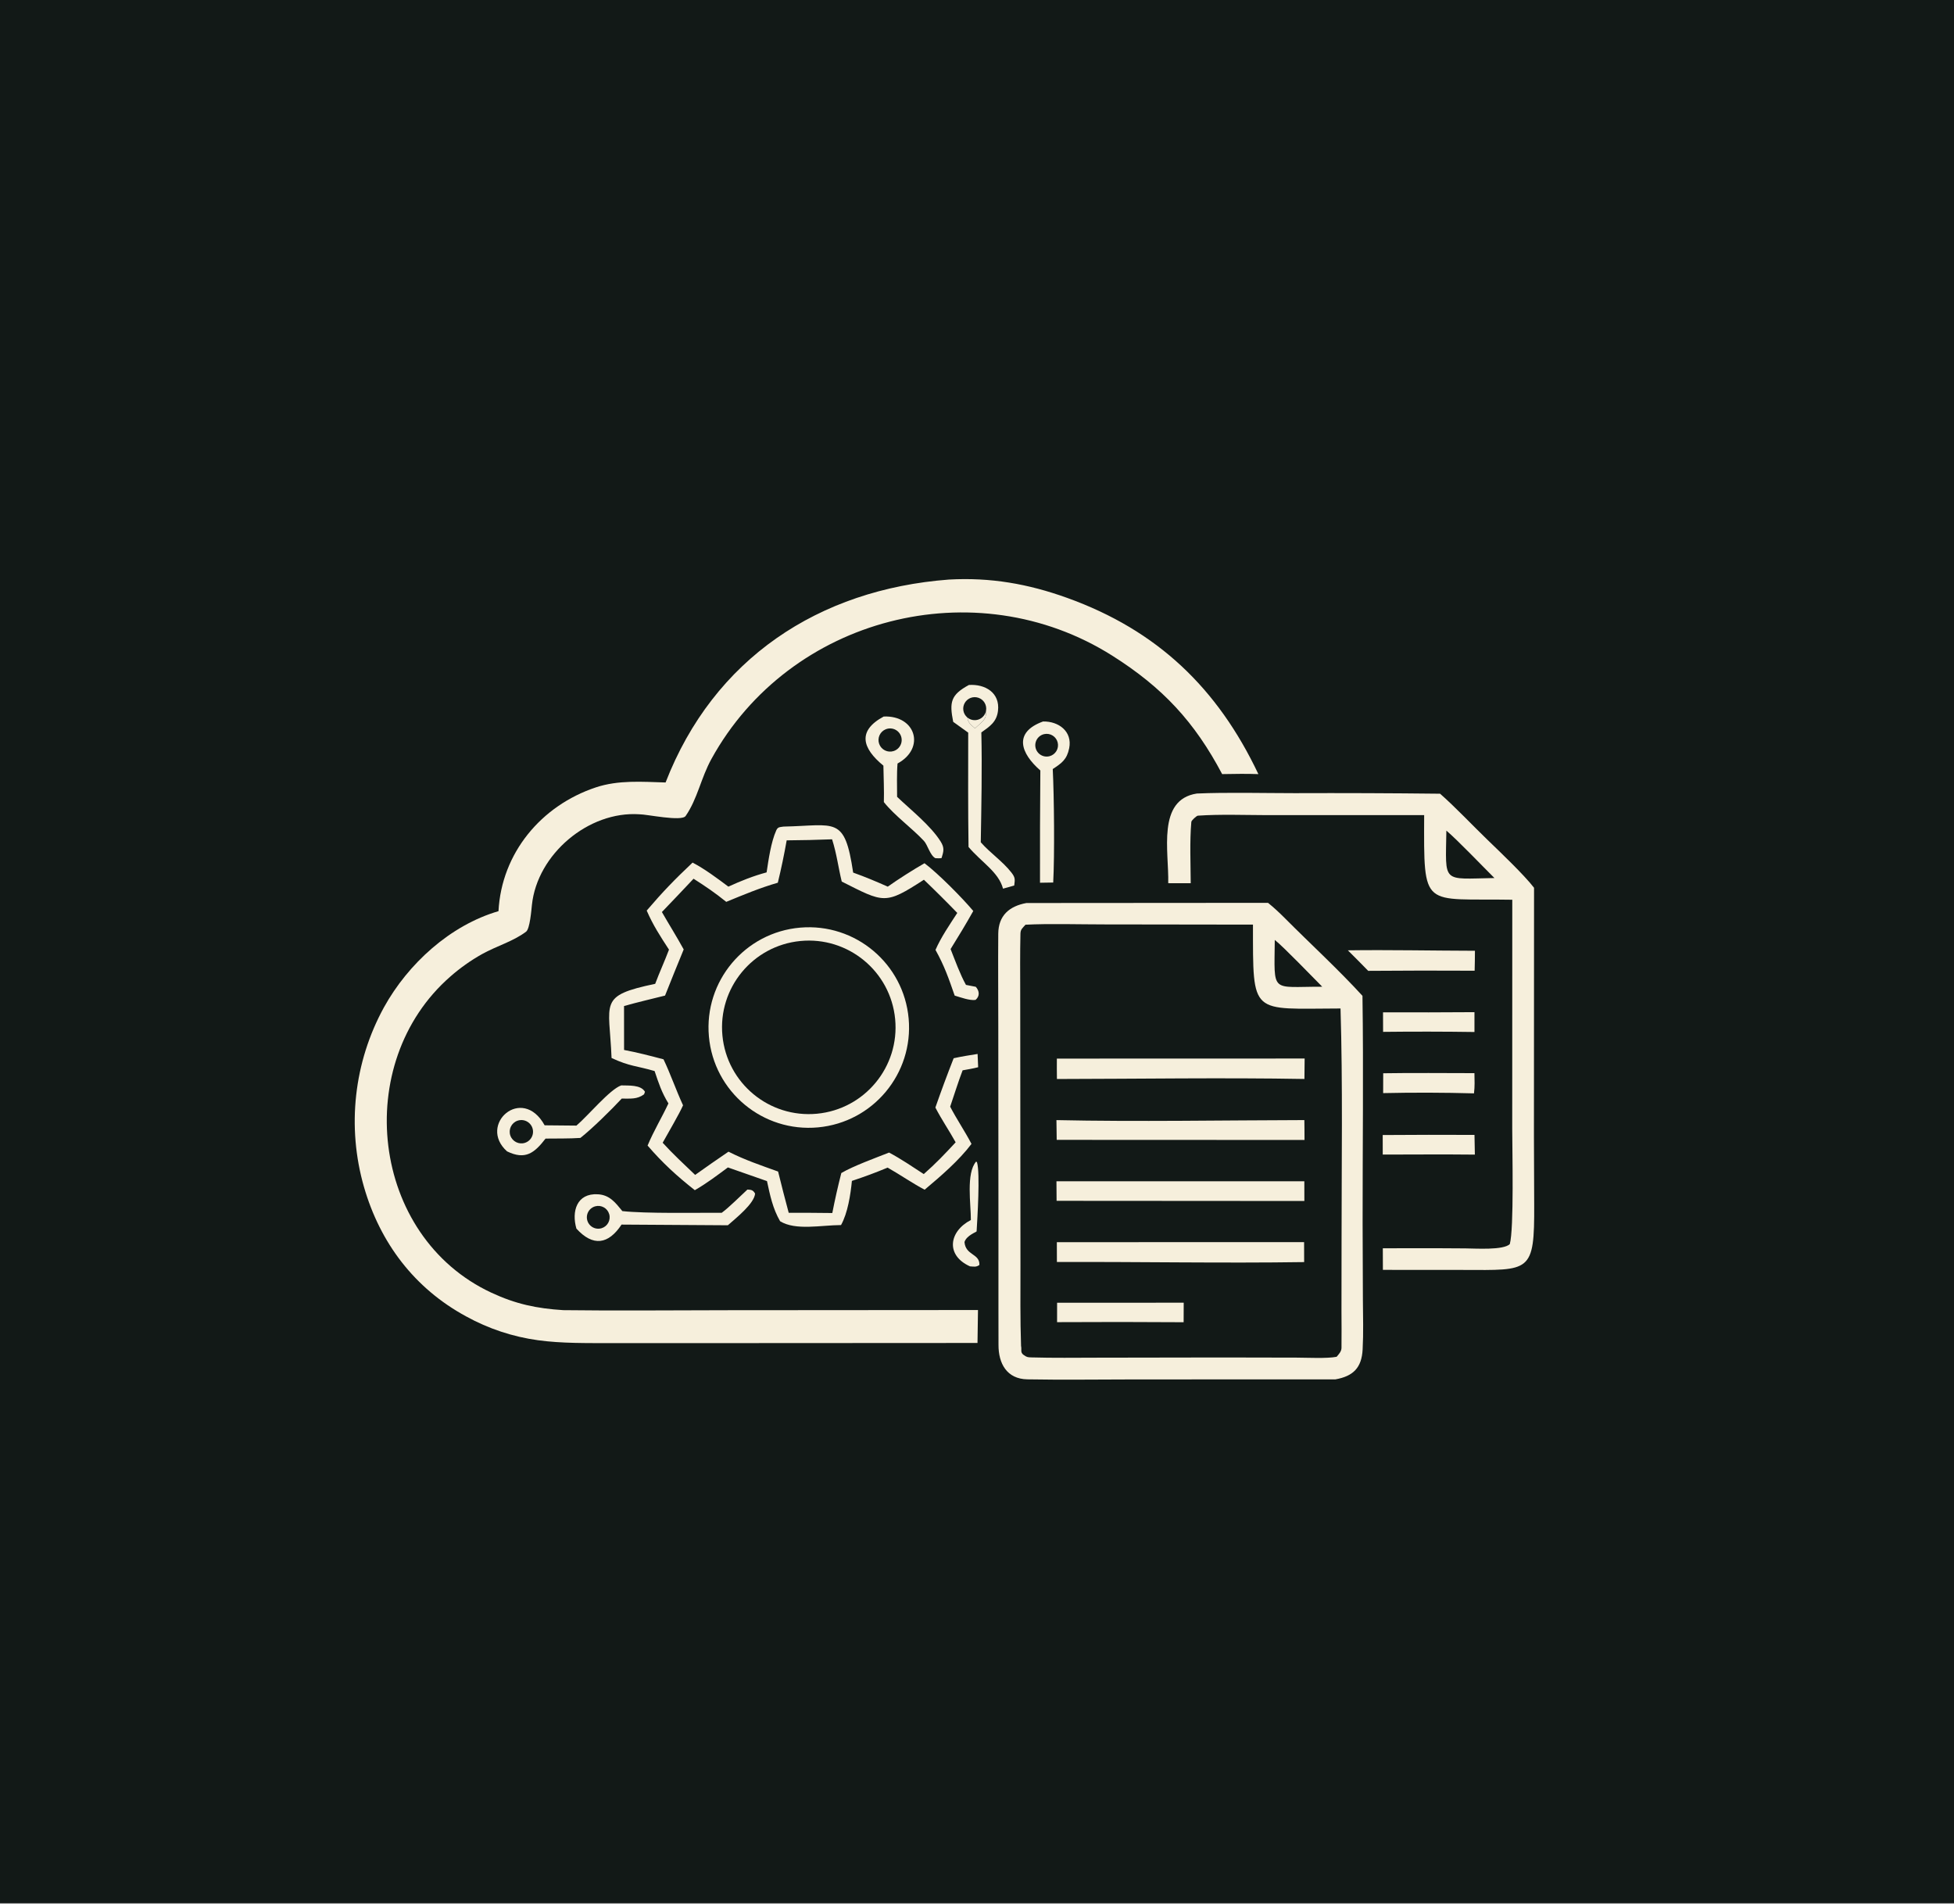
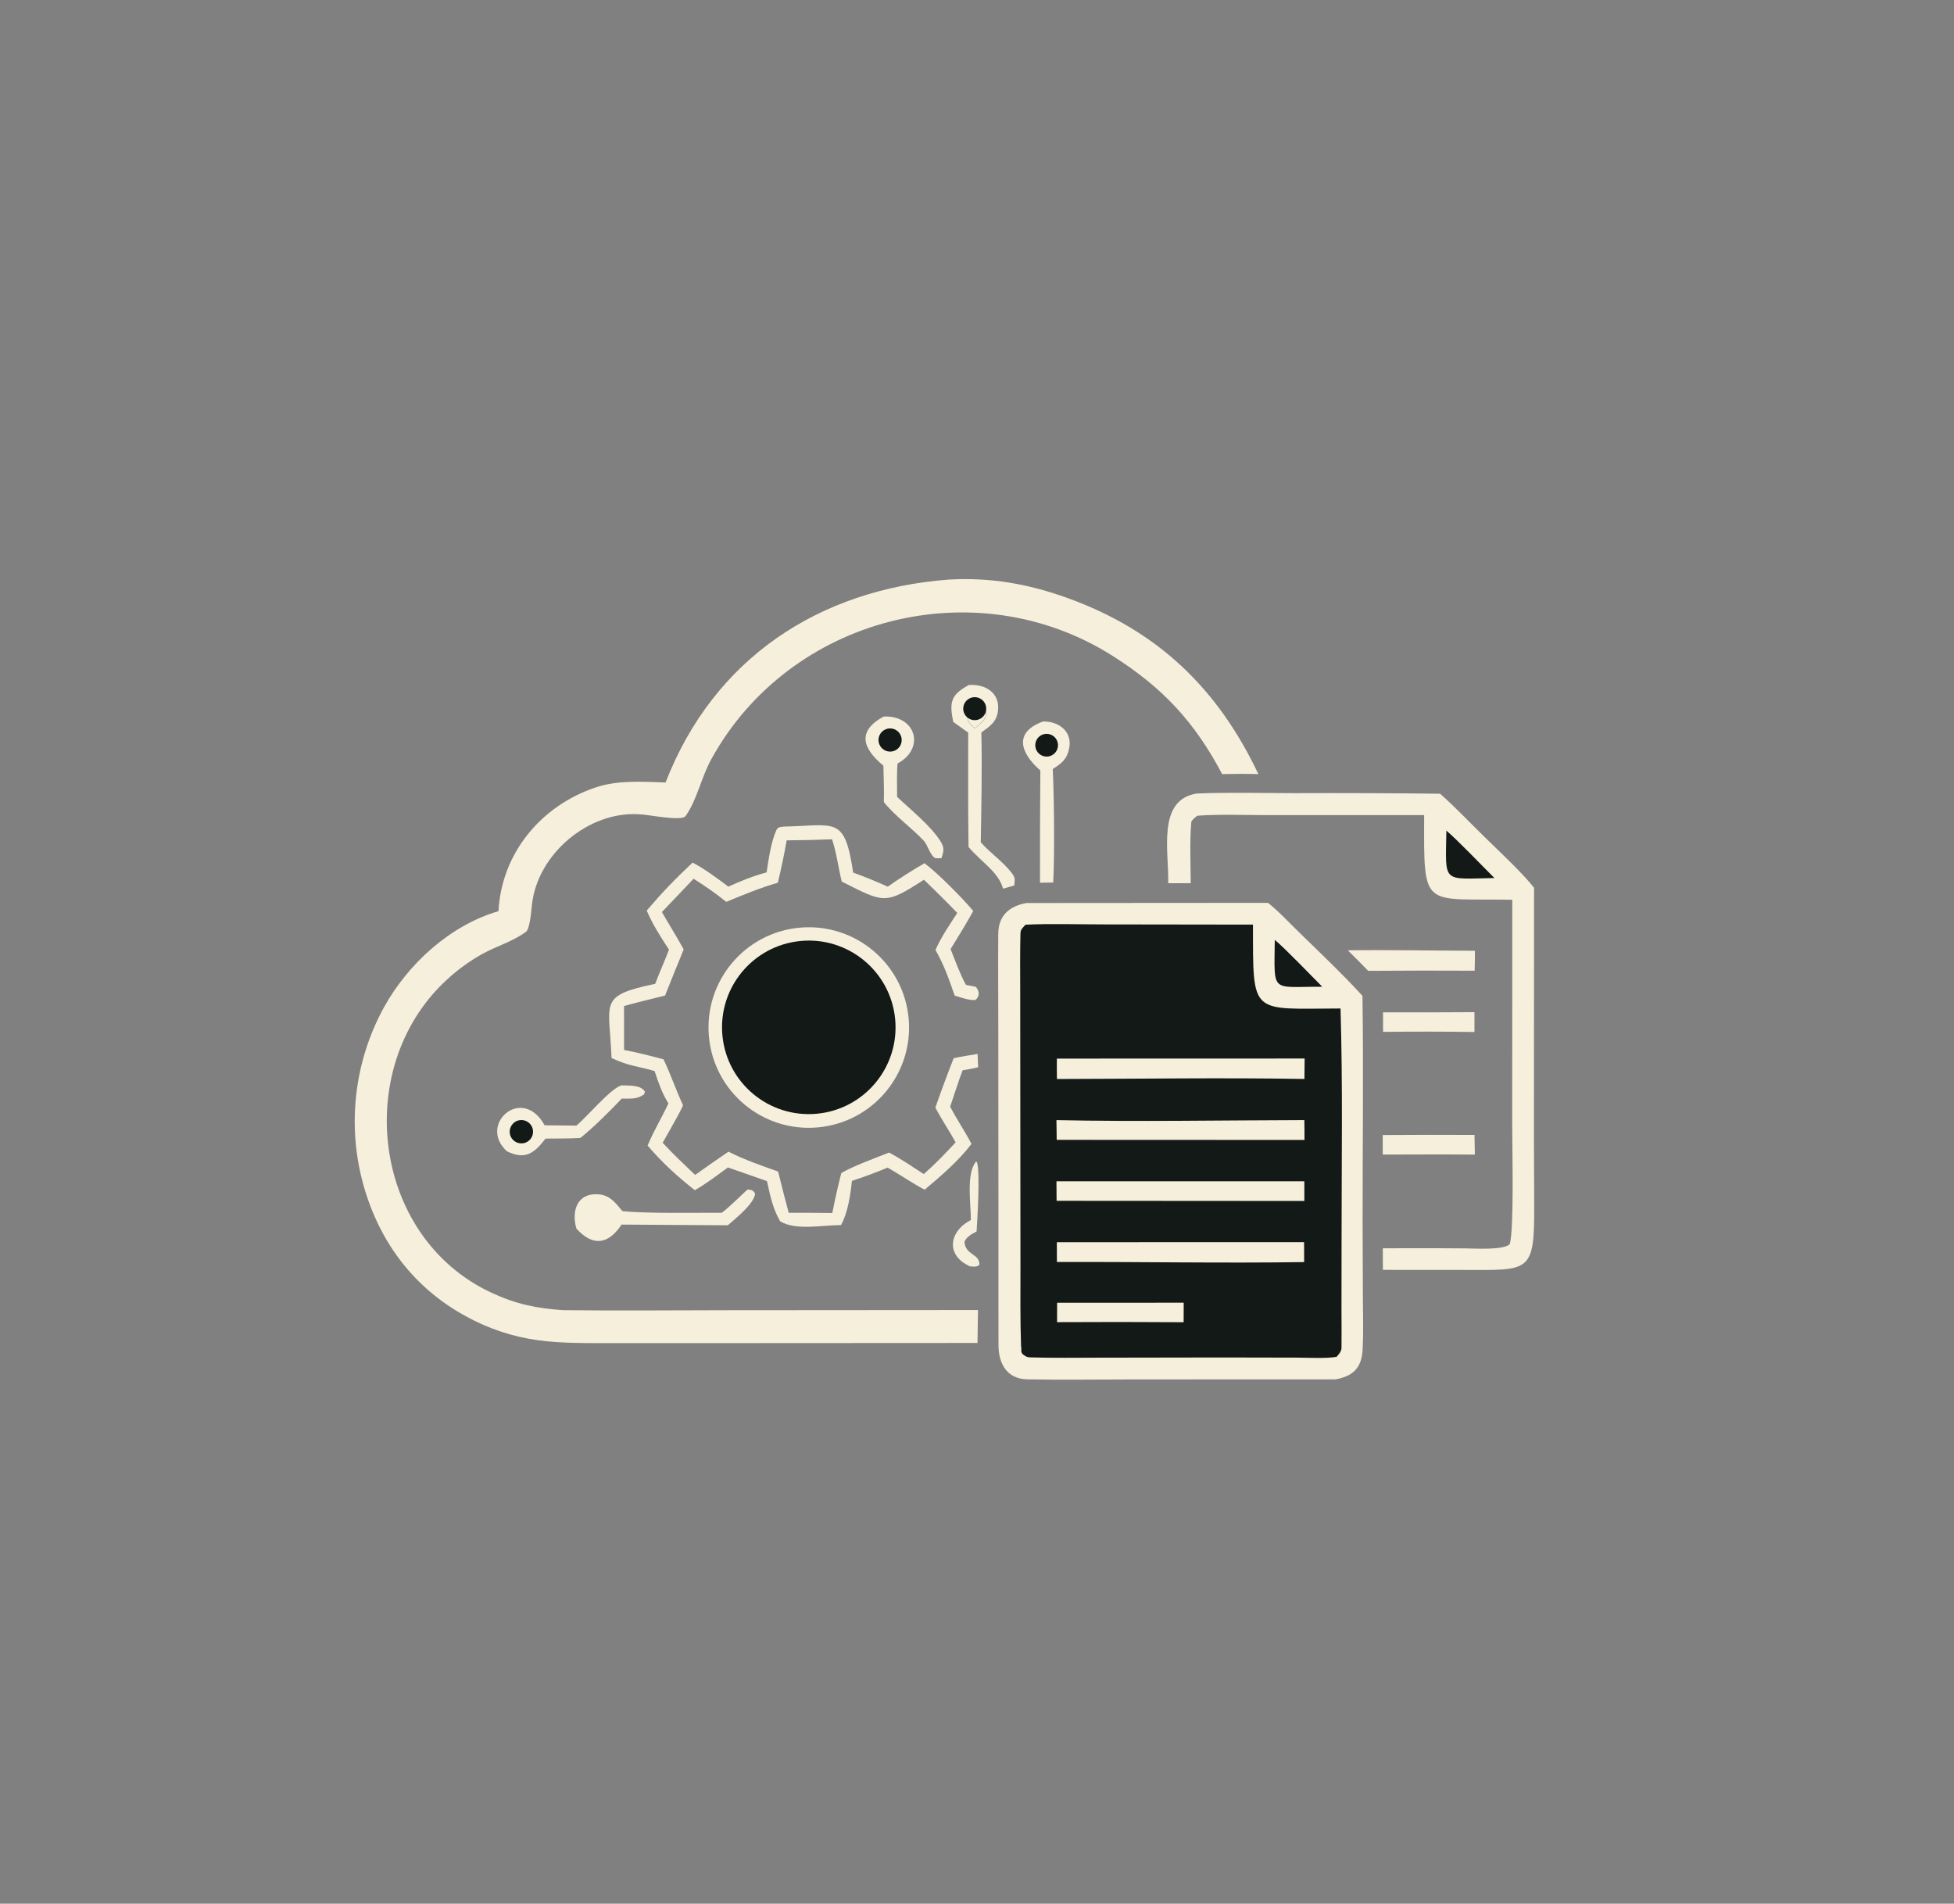
<svg xmlns="http://www.w3.org/2000/svg" width="1048" height="1021" viewBox="0 0 1048 1021">
  <rect x="0" y="0" width="1048" height="1021" fill="#808080" stroke="none" />
  <clipPath id="cl_1e">
    <rect x="-0.001" y="-0" width="1048.091" height="1020.682" />
  </clipPath>
  <g clip-path="url(#cl_1e)">
-     <path fill="#121917" transform="matrix(1.305 0 0 1.305 -159.238 -163.153)" d="M0 0L1024 0L1024 1024L0 1024L0 0Z" />
    <path fill="#F6EFDC" transform="matrix(1.305 0 0 1.305 -159.238 -163.153)" d="M543.861 496.144L643.164 496.073C645.642 498.068 647.936 500.222 650.179 502.475C660.704 513.052 671.911 523.294 681.977 534.29C682.432 565.046 682.008 596.932 682.037 627.751L682.15 659.166C682.205 666 682.408 672.818 682.043 679.646C681.638 687.22 678.106 690.633 670.847 691.92L588.546 691.937C573.783 691.939 558.99 692.179 544.249 691.906C535.804 691.75 532.361 685.391 532.392 677.753C532.413 672.692 532.352 667.562 532.368 662.493L532.369 627.409L532.306 547.014C532.31 534.26 532.185 521.501 532.293 508.753C532.357 501.267 536.862 497.423 543.861 496.144Z" />
    <path fill="#121917" transform="matrix(1.305 0 0 1.305 -159.238 -163.153)" d="M543.482 505.062C552.979 504.549 566.001 504.944 575.799 504.935L636.972 505.021C637.014 542.852 635.86 539.553 672.958 539.49C673.899 570.332 673.381 603.411 673.386 634.431L673.348 663.781C673.366 668.735 673.432 674.017 673.356 678.996C673.334 680.431 672.278 681.55 671.349 682.637C667.348 683.413 659.346 682.99 654.95 682.98L624.001 682.917L573.01 683.001C563.999 683.018 554.941 683.146 545.935 682.89C544.308 682.844 543.984 682.783 542.657 681.828C541.267 680.829 542.003 679.701 541.661 678.188C541.279 667.251 541.423 656.069 541.417 645.126L541.361 583.25L541.321 533.258C541.307 525.194 541.217 516.821 541.411 508.746C541.455 506.901 542.266 506.46 543.482 505.062Z" />
    <path fill="#F6EFDC" transform="matrix(1.305 0 0 1.305 -159.238 -163.153)" d="M556.378 560.085L658.211 560.055L658.123 568.458C624.808 567.872 589.854 568.421 556.401 568.47C556.335 565.731 556.378 562.838 556.378 560.085Z" />
    <path fill="#F6EFDC" transform="matrix(1.305 0 0 1.305 -159.238 -163.153)" d="M556.37 635.535L657.985 635.504L658.009 643.717C624.459 644.221 590.064 643.547 556.394 643.684L556.37 635.535Z" />
    <path fill="#F6EFDC" transform="matrix(1.305 0 0 1.305 -159.238 -163.153)" d="M556.202 585.365C589.202 586.08 624.927 585.427 658.091 585.356C658.158 588.027 658.137 590.84 658.157 593.524L556.312 593.481L556.202 585.365Z" />
    <path fill="#F6EFDC" transform="matrix(1.305 0 0 1.305 -159.238 -163.153)" d="M556.21 610.501L658.082 610.505L658.096 618.603L556.265 618.535L556.21 610.501Z" />
    <path fill="#F6EFDC" transform="matrix(1.305 0 0 1.305 -159.238 -163.153)" d="M556.474 660.419L608.51 660.406L608.478 668.432C591.14 668.312 573.802 668.302 556.464 668.402L556.474 660.419Z" />
    <path fill="#121917" transform="matrix(1.305 0 0 1.305 -159.238 -163.153)" d="M645.934 511.307C649.506 514.101 661.63 526.743 665.445 530.545C644.025 530.488 645.749 533.619 645.934 511.307Z" />
    <path fill="#F6EFDC" transform="matrix(1.305 0 0 1.305 -159.238 -163.153)" d="M511.974 363.21C529.069 362.257 544.538 364.954 560.612 370.741C597.736 384.105 622.462 407.863 639.198 443.167C634.275 442.967 629.244 443.099 624.31 443.161C612.996 421.733 599.889 407.586 579.123 394.471C522.856 358.936 446.531 378.61 414.41 436.935C410.085 444.788 408.682 453.348 403.802 460.384C402.155 462.759 387.755 459.65 384.792 459.678C363.849 458.263 342.808 476.116 340.633 496.928C340.409 499.074 339.798 506.737 338.246 507.914C332.949 511.931 326.052 513.824 320.132 517.139C315.481 519.747 311.118 522.837 307.114 526.358C266.362 561.928 274.251 633.11 323.962 656.288C334 660.969 342.569 662.778 353.537 663.469C375.755 663.758 398.539 663.499 420.795 663.493L523.961 663.417L523.758 676.955L408.804 677.02L373.22 677.008C363.441 677 352.848 677.164 343.19 675.841C332.792 674.424 322.747 671.094 313.562 666.019C292.386 654.531 278.254 635.873 271.616 612.854C264.494 588.12 267.445 561.573 279.825 539.007C289.722 521.111 307.035 505.283 326.893 499.492C328.142 475.67 344.394 456.122 366.868 448.633C376.188 445.528 385.894 446.325 395.564 446.605C415.333 395.687 458.493 367.277 511.974 363.21Z" />
    <path fill="#F6EFDC" transform="matrix(1.305 0 0 1.305 -159.238 -163.153)" d="M450.923 506.255C473.537 504.33 493.451 521.052 495.466 543.658C497.482 566.264 480.84 586.244 458.242 588.35C435.516 590.468 415.398 573.711 413.371 550.977C411.344 528.243 428.181 508.191 450.923 506.255Z" />
    <path fill="#121917" transform="matrix(1.305 0 0 1.305 -159.238 -163.153)" d="M450.954 511.755C470.579 509.837 488.035 524.212 489.916 543.841C491.798 563.469 477.391 580.898 457.759 582.744C438.178 584.584 420.804 570.223 418.927 550.645C417.051 531.068 431.38 513.667 450.954 511.755Z" />
    <path fill="#F6EFDC" transform="matrix(1.305 0 0 1.305 -159.238 -163.153)" d="M613.897 451.146C626.036 450.603 641.677 450.989 654.073 450.995C674.008 450.922 693.943 450.998 713.877 451.223C719.896 456.486 727.611 464.631 733.527 470.341C738.716 475.35 748.427 484.59 752.491 489.882L752.447 592.099L752.552 619.981C752.689 648.328 750.963 647.013 723.284 646.938L690.371 646.915L690.34 638.036L712.25 638.014L724.262 638.086C728.322 638.105 739.903 638.915 742.528 636.314C744.287 629.94 743.533 597.887 743.525 588.981L743.548 494.797C706.463 494.147 707.192 499.291 707.33 460.011L642.738 460.025C633.445 460.003 623.628 459.614 614.335 460.243C613.729 460.323 611.693 462.207 611.641 462.798C610.938 470.853 611.352 479.964 611.391 488.009L602.146 487.995C602.471 475.036 597.412 453.691 613.897 451.146Z" />
    <path fill="#121917" transform="matrix(1.305 0 0 1.305 -159.238 -163.153)" d="M716.458 466.389C720.992 470.204 731.74 481.448 736.21 485.875C714.414 486.241 716.141 488.367 716.458 466.389Z" />
    <path fill="#F6EFDC" transform="matrix(1.305 0 0 1.305 -159.238 -163.153)" d="M444.035 464.734C465.539 464.301 469.13 460.113 472.657 483.638C477.854 485.5 481.866 487.203 486.884 489.418C491.098 486.406 497.532 482.332 501.978 479.793C507.547 483.964 517.604 494.117 522.022 499.421C518.978 504.868 515.987 509.77 512.7 515.07C514.535 519.711 516.629 525.52 519.019 529.793L523.057 530.576C524.567 532.288 524.794 534.407 522.948 535.967C520.522 536.313 516.902 534.93 514.379 534.195C511.927 527.133 510.171 522.008 506.496 515.415C508.834 510.073 512.277 505.122 515.451 500.218C510.969 495.581 506.395 491.033 501.732 486.578C485.72 496.975 485.329 496.079 467.966 487.324C466.507 481.324 465.93 476.076 463.995 469.96C457.778 470.205 451.558 470.348 445.336 470.389C444.31 476.23 443.095 482.036 441.694 487.798C434.265 489.95 427.626 492.739 420.499 495.668C415.725 491.824 412.181 489.43 407.064 486.159C402.754 490.748 398.416 495.311 394.05 499.848C397.06 505.089 400.05 509.827 403.012 515.218C400.417 521.522 397.862 527.844 395.349 534.182C389.531 535.645 384.345 536.833 378.49 538.476L378.506 556.536C384.177 557.6 389.14 558.917 394.713 560.375C397.536 566.249 399.857 573.046 402.744 579.28C401.113 582.998 396.551 590.695 394.369 594.666C398.584 599.295 403.188 603.561 407.717 607.886C412.245 604.648 416.813 601.466 421.419 598.34C428.268 601.797 434.594 603.899 441.808 606.503C443.2 612.169 444.654 617.82 446.169 623.454L453.991 623.455L464.088 623.547C465.161 618.034 466.396 612.555 467.791 607.115C472.722 604.212 481.884 600.896 487.425 598.699C492.363 601.342 496.984 604.484 501.674 607.546C506.62 603.208 510.354 599.269 514.779 594.492C512.057 589.565 509.195 585.477 506.446 580.202C508.82 573.399 511.325 566.643 513.961 559.938C517.291 559.19 520.431 558.709 523.798 558.175L524.029 563.631C521.954 564.174 519.758 564.522 517.642 564.908C515.935 569.346 514.09 575.255 512.527 579.844C515.221 585.03 518.531 589.859 521.293 595.142C516.06 602.056 508.668 608.394 502.043 613.961C497.511 611.635 491.639 607.599 486.823 604.886C481.55 607.084 477.547 608.547 472.142 610.348C471.598 615.958 470.428 623.579 467.669 628.497C459.463 628.533 448.996 630.848 442.629 626.922C439.588 621.622 438.519 616.34 437.241 610.43L421.18 604.813C416.646 608.167 412.486 611.342 407.583 614.165C400.2 608.342 394.326 602.982 388.17 595.829C390.8 589.556 393.899 584.573 396.736 578.509C393.92 573.906 392.767 570.299 391.054 565.209C383.859 563.063 380.853 563.347 373.363 559.833C372.469 536.769 367.661 534.319 391.299 529.351C393.043 524.646 395.176 520.077 396.965 515.305C393.382 509.799 390.413 505.271 387.807 499.249C394.478 491.458 399.209 486.561 406.659 479.53C411.817 482.24 416.707 485.931 421.377 489.413C426.519 487.046 431.614 485.022 437.087 483.552C437.868 478.367 438.895 471.072 441.06 466.273C441.729 464.789 442.577 464.988 444.035 464.734Z" />
    <path fill="#F6EFDC" transform="matrix(1.305 0 0 1.305 -159.238 -163.153)" d="M520.22 406.536C526.882 406.083 533.083 409.698 532.18 417.179C531.629 421.742 528.787 423.591 525.338 426.025C525.68 440.74 525.345 456.445 525.106 471.183C528.99 475.621 534.007 478.918 537.668 483.581C539.317 485.682 539.177 486.427 538.851 488.957L534.252 490.246C532.401 483.357 525.429 479.434 520.074 473.107C519.838 457.529 519.938 441.707 519.942 426.122L513.772 421.685C512.165 413.586 512.722 410.602 520.22 406.536Z" />
    <path fill="#121917" transform="matrix(1.305 0 0 1.305 -159.238 -163.153)" d="M519.58 419.888C517.83 418.419 517.381 415.91 518.512 413.926C519.643 411.942 522.031 411.05 524.186 411.808C526.341 412.565 527.646 414.755 527.286 417.01C527.394 419.83 526.797 420.708 524.81 422.479L522.725 424.35C520.934 422.75 519.966 422.211 519.58 419.888Z" />
    <path fill="#F6EFDC" transform="matrix(1.305 0 0 1.305 -159.238 -163.153)" d="M527.286 417.01C527.394 419.83 526.797 420.708 524.81 422.479L522.725 424.35C520.934 422.75 519.966 422.211 519.58 419.888C520.884 420.982 522.676 421.291 524.272 420.695C525.867 420.1 527.019 418.692 527.286 417.01Z" />
    <path fill="#F6EFDC" transform="matrix(1.305 0 0 1.305 -159.238 -163.153)" d="M429.203 613.902C430.936 613.988 431.534 614.165 432.357 615.562C431.98 619.754 424.469 625.639 421.16 628.582L377.471 628.304C372.064 636.474 365.75 637.452 358.919 629.965C356.871 622.936 359.012 615.343 367.728 615.845C372.621 616.127 374.947 619.285 377.8 622.759C387.4 623.826 408.441 623.4 418.643 623.449C421.632 621.279 426.219 616.633 429.203 613.902Z" />
-     <path fill="#121917" transform="matrix(1.305 0 0 1.305 -159.238 -163.153)" d="M366.651 620.795C369.123 620.114 371.684 621.547 372.396 624.011C373.109 626.474 371.709 629.053 369.255 629.797C367.639 630.287 365.885 629.87 364.663 628.705C363.44 627.54 362.939 625.808 363.351 624.17C363.762 622.533 365.023 621.244 366.651 620.795Z" />
    <path fill="#F6EFDC" transform="matrix(1.305 0 0 1.305 -159.238 -163.153)" d="M485.22 419.495C498.434 418.976 502.452 432.545 490.894 438.81C490.543 442.891 490.706 448.316 490.716 452.503C496.395 457.932 504.481 464.279 508.621 470.882C510.283 473.532 509.826 474.947 508.991 477.67C507.951 477.828 507.517 477.751 506.458 477.719C504.291 476.641 503.258 472.248 501.759 470.636C496.859 465.369 489.651 460.205 485.276 454.662C485.412 450.054 485.164 444.372 485.086 439.687C476.361 432.524 474.263 425.387 485.22 419.495Z" />
    <path fill="#121917" transform="matrix(1.305 0 0 1.305 -159.238 -163.153)" d="M486.099 424.719C487.717 424.085 489.552 424.382 490.887 425.494C492.222 426.607 492.845 428.358 492.514 430.064C492.182 431.769 490.947 433.159 489.292 433.69C486.843 434.475 484.212 433.174 483.35 430.751C482.487 428.328 483.704 425.658 486.099 424.719Z" />
    <path fill="#F6EFDC" transform="matrix(1.305 0 0 1.305 -159.238 -163.153)" d="M377.333 571.098C380.371 571.211 385.44 570.772 387.095 573.729L386.716 574.773C383.803 576.892 381.166 576.49 377.538 576.521C373.278 581.125 365.364 588.904 360.558 592.687C356.237 592.991 350.654 592.904 346.236 592.959C341.709 598.818 337.976 601.903 330.404 598.208C318.192 587.264 336.608 570.722 345.862 587.5L358.925 587.624C363.688 583.585 372.661 572.706 377.333 571.098Z" />
    <path fill="#121917" transform="matrix(1.305 0 0 1.305 -159.238 -163.153)" d="M334.683 585.619C336.311 585.039 338.126 585.379 339.433 586.509C340.74 587.64 341.338 589.386 340.998 591.081C340.658 592.775 339.433 594.156 337.791 594.695C335.296 595.513 332.608 594.174 331.757 591.691C330.907 589.207 332.211 586.502 334.683 585.619Z" />
    <path fill="#F6EFDC" transform="matrix(1.305 0 0 1.305 -159.238 -163.153)" d="M550.692 421.539C557.085 421.396 562.823 425.614 561.441 432.524C560.511 437.176 558.361 438.661 554.688 441.087C555.252 452.465 555.472 476.536 554.876 487.722L549.449 487.812C549.414 472.431 549.46 457.05 549.587 441.67C541.553 434.677 538.316 426.047 550.692 421.539Z" />
    <path fill="#121917" transform="matrix(1.305 0 0 1.305 -159.238 -163.153)" d="M551.183 426.723C553.666 426.182 556.127 427.726 556.72 430.198C557.313 432.669 555.822 435.161 553.364 435.807C551.727 436.237 549.985 435.748 548.811 434.528C547.637 433.308 547.215 431.549 547.707 429.93C548.199 428.31 549.529 427.083 551.183 426.723Z" />
    <path fill="#F6EFDC" transform="matrix(1.305 0 0 1.305 -159.238 -163.153)" d="M675.965 515.585C692.954 515.353 711.102 515.733 728.199 515.769C728.22 518.442 728.126 521.278 728.078 523.965C713.496 523.884 698.913 523.902 684.331 524.019C681.63 521.198 678.729 518.363 675.965 515.585Z" />
    <path fill="#F6EFDC" transform="matrix(1.305 0 0 1.305 -159.238 -163.153)" d="M690.296 591.494C702.868 591.399 715.441 591.382 728.014 591.445L728.169 599.544C715.609 599.407 702.884 599.513 690.31 599.526L690.296 591.494Z" />
-     <path fill="#F6EFDC" transform="matrix(1.305 0 0 1.305 -159.238 -163.153)" d="M690.498 566.113C702.842 565.909 715.614 566.064 727.99 566.066C728.044 568.991 728.172 571.454 727.81 574.373C715.368 574.032 702.919 573.996 690.475 574.267L690.498 566.113Z" />
    <path fill="#F6EFDC" transform="matrix(1.305 0 0 1.305 -159.238 -163.153)" d="M690.426 541.065C702.952 541.113 715.478 541.093 728.004 541.002L728.005 549.151C715.488 548.974 702.97 548.956 690.452 549.097L690.426 541.065Z" />
    <path fill="#F6EFDC" transform="matrix(1.305 0 0 1.305 -159.238 -163.153)" d="M523.221 602.373L523.568 602.741C524.888 607.275 523.708 625.74 523.395 631.081C523.379 631.361 519.3 632.697 518.411 635.469C518.85 641.052 524.718 640.119 524.542 644.884C523.238 645.849 522.296 645.581 520.663 645.464C510.576 640.928 511.984 631.111 521.036 626.423C521.089 620.1 518.958 607.192 523.221 602.373Z" />
  </g>
</svg>